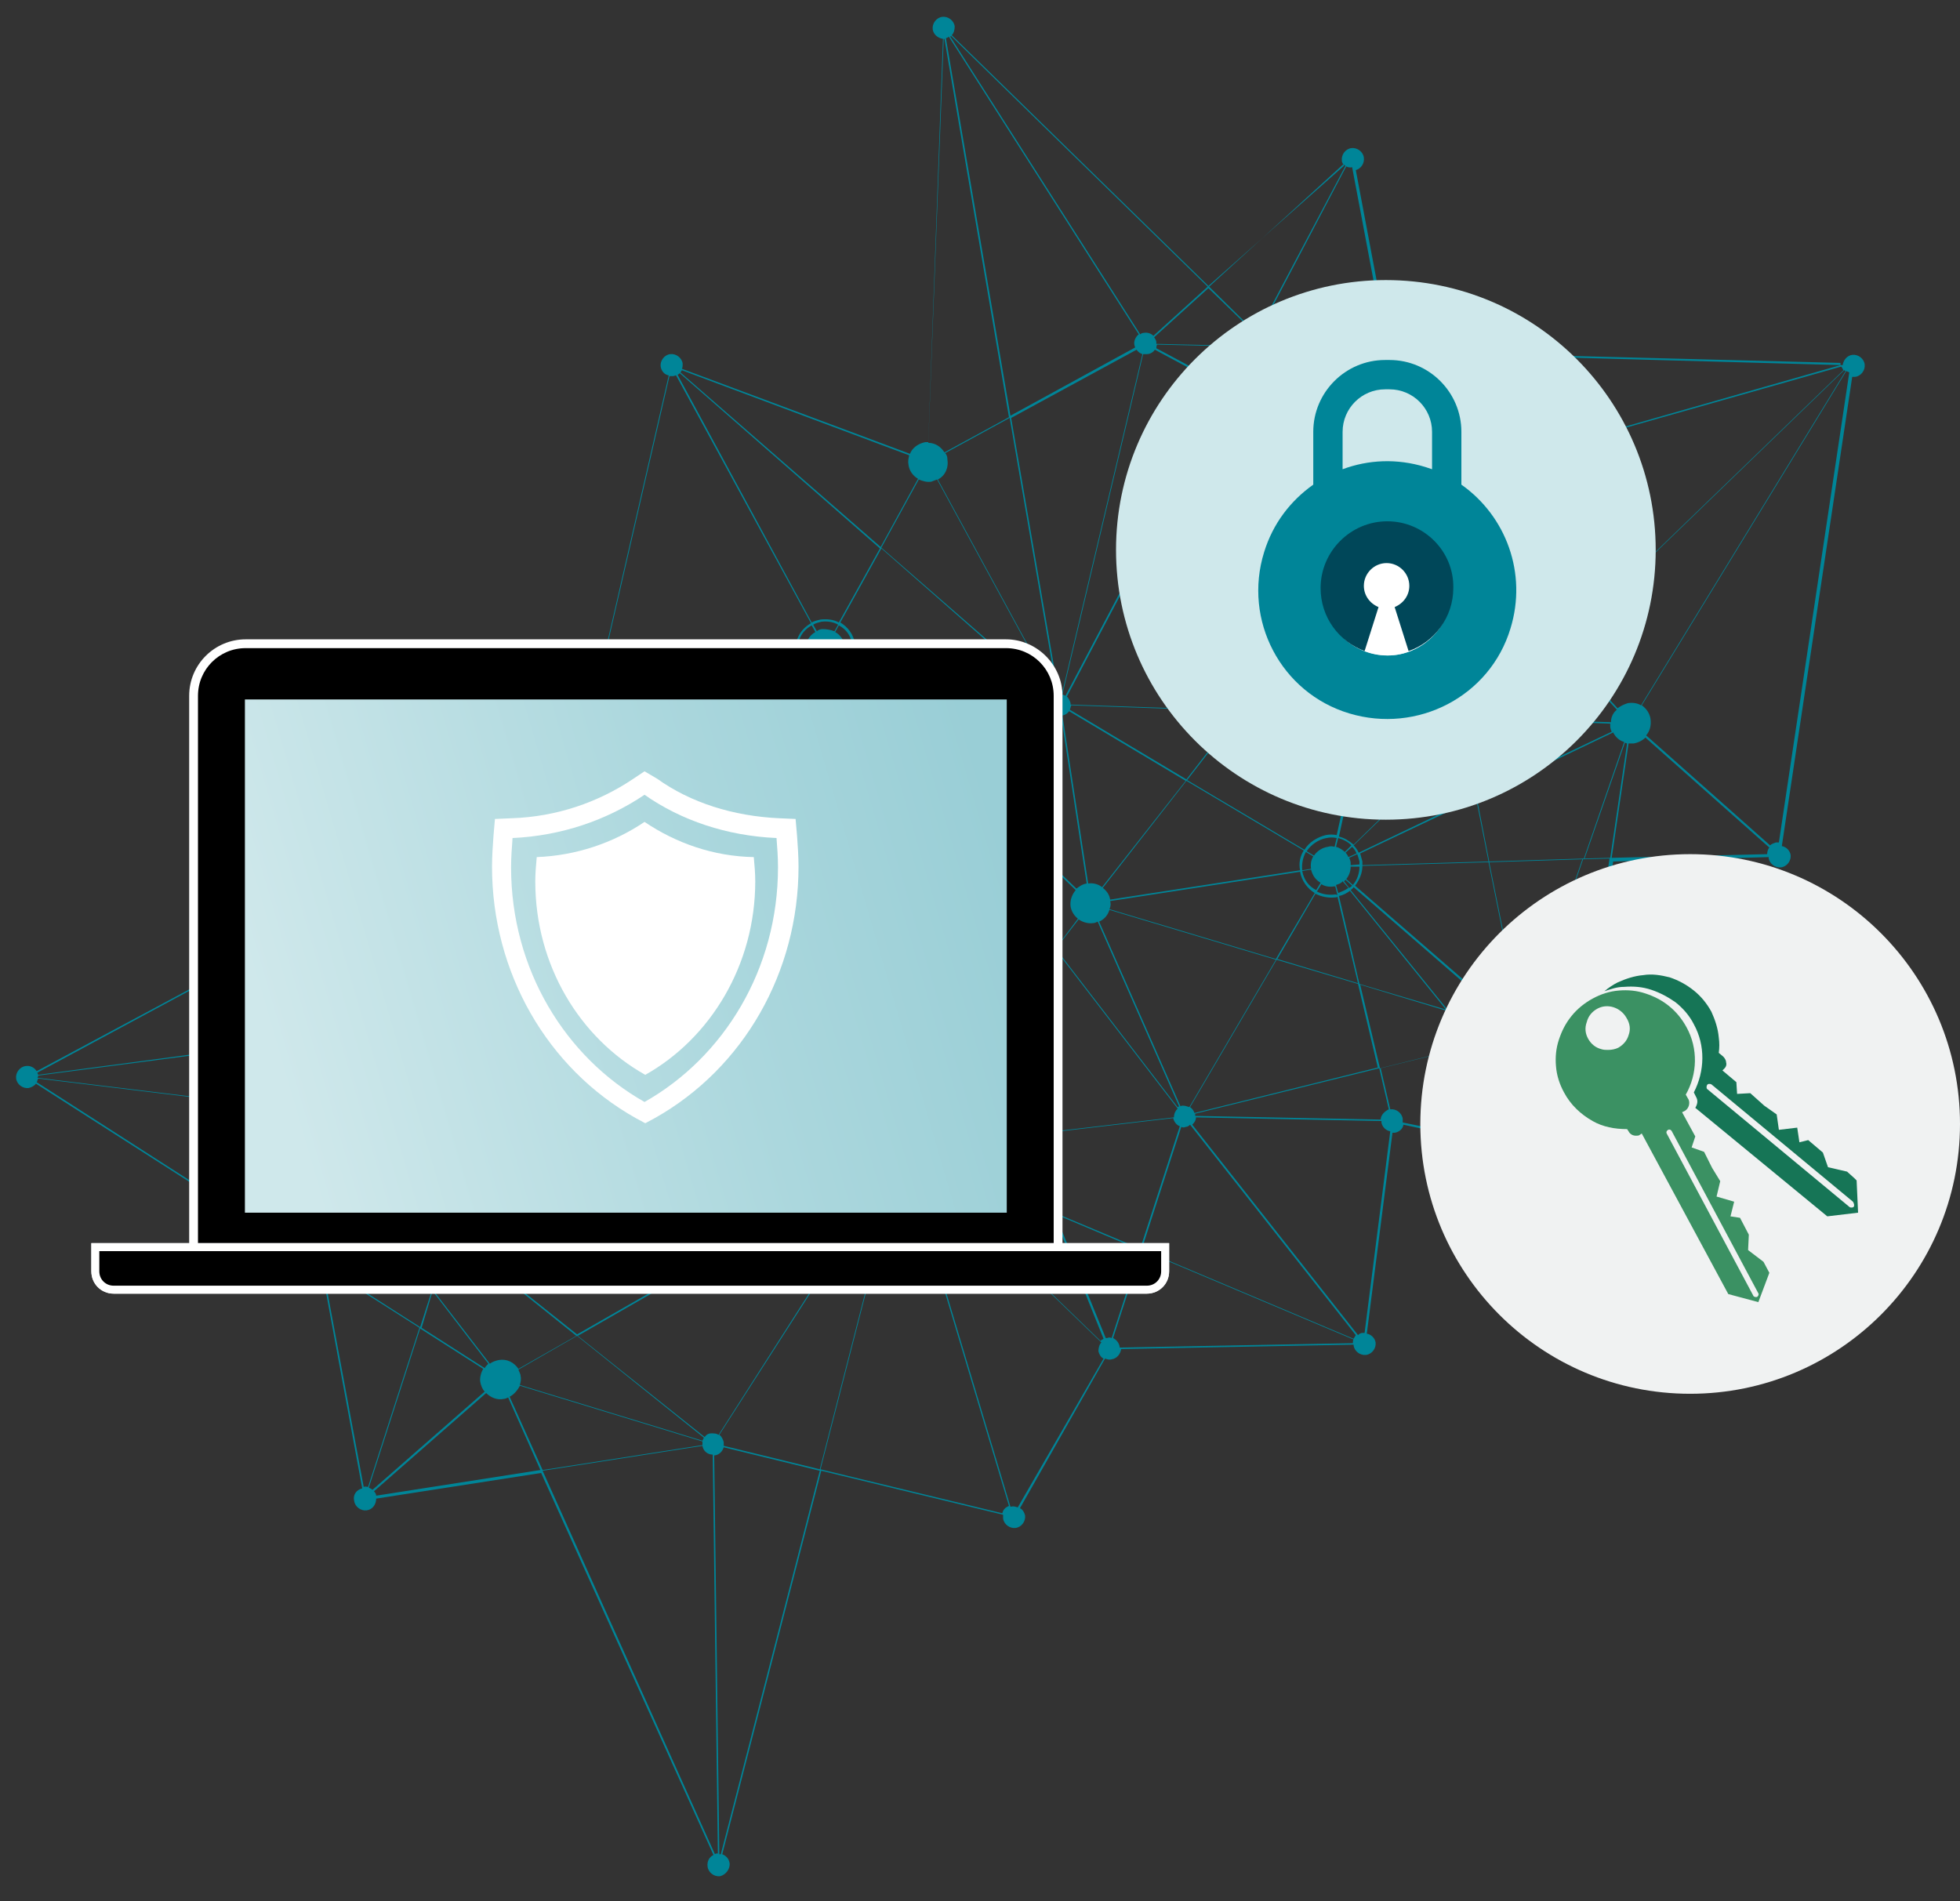
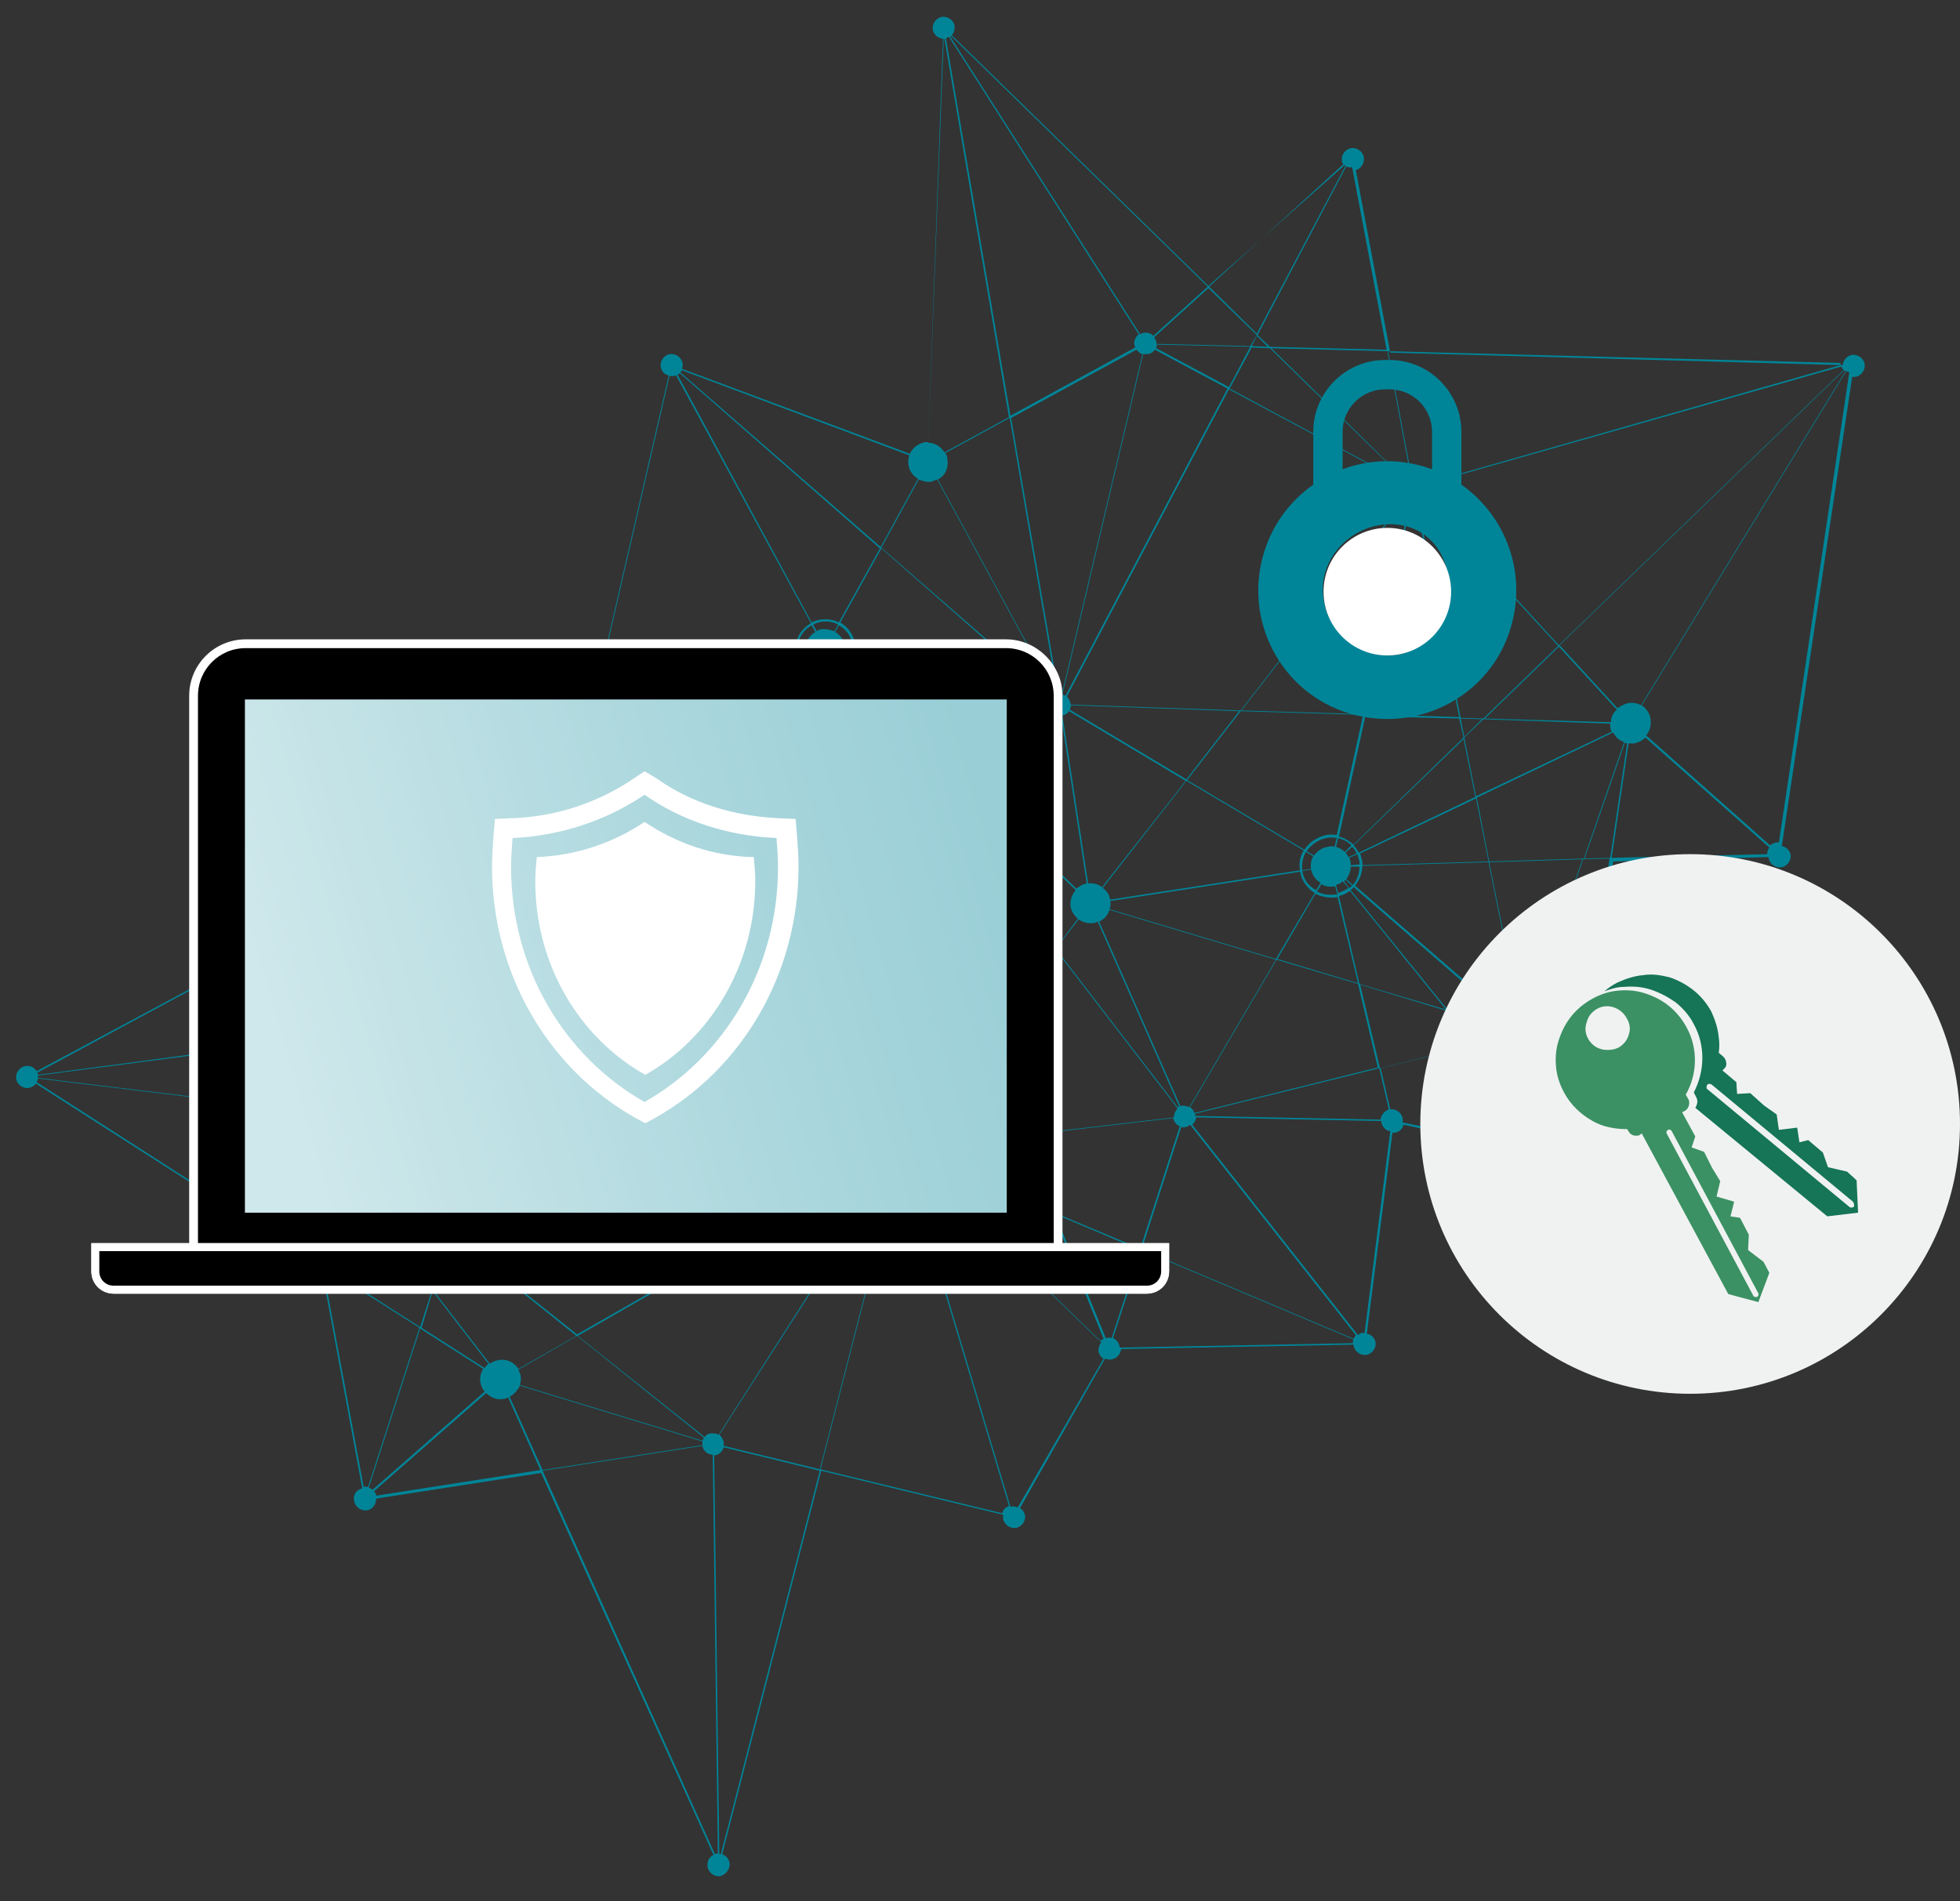
<svg xmlns="http://www.w3.org/2000/svg" version="1.1" id="Layer_1" x="0px" y="0px" viewBox="0 0 267.3 259.3" style="enable-background:new 0 0 267.3 259.3;" xml:space="preserve">
  <rect x="0" y="0" width="267.3" height="259.3" fill="#333333" stroke="none" />
  <g>
    <path style="fill:#008598;" d="M99.5,254.1c-0.1-0.6-0.5-1-1-1.2l13.5-52.3l24.8,6c0,0.2,0,0.3,0,0.5c0.1,0.8,0.9,1.4,1.7,1.3   c0.8-0.1,1.4-0.9,1.3-1.7c-0.1-0.4-0.3-0.8-0.7-1l11.6-20.4c0.3,0.1,0.6,0.2,0.9,0.1c0.7-0.1,1.2-0.7,1.3-1.4l31.7-0.6   c0,0,0,0.1,0,0.1c0.1,0.8,0.9,1.4,1.7,1.3c0.8-0.1,1.4-0.9,1.3-1.7c-0.1-0.6-0.6-1.1-1.2-1.2l3.5-27.4c0.1,0,0.2,0,0.3,0   c0.6-0.1,1.1-0.5,1.2-1.1l21,4.5c0,0.1,0,0.3,0,0.5c0.1,0.8,0.9,1.4,1.7,1.3c0.8-0.1,1.4-0.9,1.3-1.7c-0.1-0.6-0.6-1.1-1.2-1.2   l5.8-39.3l21.2-0.6c0,0,0,0.1,0,0.1c0.1,0.8,0.9,1.4,1.7,1.3c0.8-0.1,1.4-0.9,1.3-1.7c-0.1-0.6-0.6-1.1-1.2-1.2l9.6-64   c0.1,0,0.2,0,0.4,0c0.8-0.1,1.4-0.9,1.3-1.7c-0.1-0.8-0.9-1.4-1.7-1.3c-0.7,0.1-1.2,0.7-1.3,1.4l-61.7-1.7l-4.7-24.9   c0.7-0.2,1.2-0.9,1.1-1.7c-0.1-0.8-0.9-1.4-1.7-1.3c-0.8,0.1-1.4,0.9-1.3,1.7c0,0.3,0.2,0.5,0.3,0.7L164.8,39l-35-34.2   c0.3-0.3,0.4-0.8,0.4-1.2c-0.1-0.8-0.9-1.4-1.7-1.3c-0.8,0.1-1.4,0.9-1.3,1.7c0.1,0.7,0.7,1.2,1.4,1.3l-2,55c-0.1,0-0.3,0-0.4,0   c-1,0.2-1.8,0.8-2.1,1.6L93,50.3c0.1-0.2,0.1-0.4,0.1-0.7c-0.1-0.8-0.9-1.4-1.7-1.3c-0.8,0.1-1.4,0.9-1.3,1.7   c0.1,0.6,0.5,1.1,1.1,1.2l-9.3,40.4l-23.9,2.5c-0.1-0.8-0.9-1.4-1.7-1.2c-0.8,0.1-1.4,0.9-1.3,1.7c0.1,0.6,0.5,1,1,1.2L48.1,123   L5,146.1c-0.3-0.5-0.9-0.8-1.5-0.7c-0.8,0.1-1.4,0.9-1.3,1.7c0.1,0.8,0.9,1.4,1.7,1.3c0.4-0.1,0.8-0.3,1-0.6l38.9,24.9l5.6,30.3   c-0.8,0.2-1.3,0.9-1.1,1.7c0.1,0.8,0.9,1.4,1.7,1.3c0.8-0.1,1.3-0.8,1.3-1.6l22.5-3.5L97.3,253c-0.6,0.3-0.9,0.9-0.8,1.6   c0.1,0.8,0.9,1.4,1.7,1.3C99,255.7,99.6,254.9,99.5,254.1z M98.3,252.9c-0.1,0-0.2,0-0.2,0l-0.7-54.4c0,0,0.1,0,0.1,0   c0.6-0.1,1-0.5,1.2-1.1l13.1,3.2L98.3,252.9z M50.3,202.9l7-21.7l8.6,5.5c-0.3,0.5-0.5,1.2-0.4,1.8c0.1,0.5,0.3,1,0.6,1.3   l-15.3,13.4C50.7,203.1,50.5,203,50.3,202.9z M5.2,146.7l37.4-4.9l-2,6.8c-0.3-0.1-0.7-0.1-1.1,0c-1.2,0.2-2.1,1.1-2.3,2.3   l-32.1-3.9C5.2,146.9,5.2,146.8,5.2,146.7z M57.5,95.5l15.3,14.2l-9.3,5L57,95.8C57.2,95.7,57.3,95.6,57.5,95.5z M72.8,109.9   l3.9,3.7l-4.7,20.2c-0.5-0.1-1-0.1-1.5,0c-0.2,0-0.4,0.1-0.6,0.2l-6.5-19L72.8,109.9z M92.7,50.9L120,74.8l-5.6,10.1   c-0.7-0.4-1.6-0.5-2.5-0.4c-0.4,0.1-0.9,0.2-1.2,0.4L92.4,51.1C92.5,51.1,92.6,51,92.7,50.9z M129,5.2c0.1,0,0.3-0.1,0.4-0.2   l25.9,40.6c-0.4,0.3-0.7,0.9-0.6,1.4c0,0.1,0.1,0.3,0.1,0.4l-17,9.3L129,5.2z M212.8,156.7l-11.5-14.2l5-1.2c0.2,0.7,0.9,1.2,1.7,1   c0.1,0,0.1,0,0.2,0l5,14.2C213,156.6,212.9,156.6,212.8,156.7z M188.3,152.7l-25.3-0.5c0-0.1,0-0.1,0-0.2c0,0,0,0,0-0.1l25.1-6.2   l1.3,5.6C188.8,151.6,188.3,152.1,188.3,152.7z M184.6,182.6l-28.9-12.2l5.4-16.7c0.2,0.1,0.4,0.1,0.6,0c0.2,0,0.4-0.1,0.6-0.3   l22.6,28.7C184.8,182.3,184.7,182.4,184.6,182.6z M123.7,160.5c-0.5,0.1-1,0.1-1.5-0.1l0.3-1.2c0.3,0.1,0.7,0.1,1,0   c0.1,0,0.2,0,0.3-0.1l0.3,1.2C124,160.5,123.8,160.5,123.7,160.5z M70.6,134.1c0.5-0.1,0.9-0.1,1.4,0l-0.3,1.2   c-0.3-0.1-0.6-0.1-0.9,0c-0.1,0-0.3,0.1-0.4,0.1l-0.4-1.1C70.2,134.1,70.4,134.1,70.6,134.1z M157.8,47l12.7,0.3l-2.9,5.5l-9.9-5.3   C157.7,47.4,157.7,47.2,157.8,47z M157.5,47.7l9.9,5.3l-22.1,41.9c-0.1-0.1-0.3-0.1-0.4-0.2l11-46.4c0.2,0,0.3,0,0.5,0   C156.9,48.3,157.3,48,157.5,47.7z M207.4,139.4c-0.3,0.1-0.5,0.2-0.7,0.4l-21.9-19c0.6-0.8,1-1.7,1-2.7l17.2-0.5L207.4,139.4z    M96.1,196l-17.3-13.8l40.6-23.3c0.3,0.5,0.8,1,1.3,1.3L98,195.7c-0.3-0.2-0.6-0.2-1-0.2C96.6,195.5,96.3,195.7,96.1,196z    M113.2,92.5c0.3,0,0.5-0.1,0.7-0.2l17,41.9l-6.6,18.5c-0.6-0.2-1.2-0.3-1.9-0.2L113.2,92.5z M113,91.1c0.2,0,0.3-0.1,0.5-0.1   l0.4,0.9c-0.2,0.1-0.4,0.1-0.7,0.2L113,91.1z M199.6,100.6l-15,14.6c-0.6-0.5-1.2-0.9-2-1.1l3.6-16.4L199,98L199.6,100.6z    M199.2,98l2.9,0.1l-2.4,2.4L199.2,98z M182.1,122c-0.9,0.1-1.7,0-2.5-0.4l0.6-1c0.5,0.3,1.1,0.4,1.7,0.3c0.1,0,0.1,0,0.2,0   l0.3,1.2C182.3,122,182.2,122,182.1,122z M120.4,157.1c0,0.3,0.2,0.6,0.3,0.9l-1,0.6c-0.2-0.4-0.4-0.8-0.4-1.3c0-0.3-0.1-0.5,0-0.8   l1.2,0.1C120.3,156.8,120.4,156.9,120.4,157.1z M119.2,156.3c0-0.3,0.1-0.6,0.2-0.9l1.1,0.4c-0.1,0.2-0.1,0.4-0.1,0.6L119.2,156.3z    M125.8,156.3c-0.1-0.7-0.5-1.3-1-1.7l0.7-0.9c0.7,0.6,1.3,1.4,1.4,2.4c0,0,0,0,0,0.1L125.8,156.3   C125.8,156.3,125.8,156.3,125.8,156.3z M124.7,154.5c-0.2-0.1-0.4-0.2-0.6-0.3l0.4-1.1c0.3,0.1,0.6,0.3,0.9,0.5L124.7,154.5z    M124.6,152.7l6.5-18.3l3.1,7.7l-8.6,11.2C125.3,153.1,124.9,152.9,124.6,152.7z M131.2,134.2l5.2-14.6l7.6,9.8l-9.6,12.5   L131.2,134.2z M114.1,90.7l0.6,0.8c-0.2,0.2-0.5,0.3-0.7,0.4l-0.4-0.9C113.8,90.9,114,90.8,114.1,90.7z M114.9,91.7l21.3,27.7   l-5.1,14.5l-16.9-41.8C114.4,92.1,114.7,91.9,114.9,91.7z M136.4,119.4l2.1-5.9l8.2,7.9c-0.5,0.6-0.8,1.4-0.7,2.2   c0.1,0.7,0.5,1.3,1,1.7l-3,4L136.4,119.4z M144.9,97.6c0.4-0.1,0.7-0.3,0.9-0.6l15.9,9.5L150.3,121c-0.5-0.4-1.2-0.6-1.9-0.5   L144.9,97.6z M177.6,118.7c-0.1-0.9,0.1-1.8,0.5-2.5l1,0.6c-0.3,0.5-0.4,1.1-0.3,1.7L177.6,118.7z M179.2,116.7l-1-0.6   c0.6-0.9,1.6-1.6,2.7-1.8c0.5-0.1,0.9-0.1,1.4,0l-0.3,1.2c-0.3-0.1-0.6-0.1-0.9,0C180.3,115.6,179.6,116.1,179.2,116.7z    M177.9,115.9l-16-9.5l7.3-9.4l16.7,0.5l-3.6,16.4c-0.5-0.1-1-0.1-1.5,0C179.6,114.2,178.5,114.9,177.9,115.9z M177.8,116   c-0.5,0.8-0.7,1.7-0.5,2.7l-25.9,4c-0.1-0.7-0.5-1.2-1-1.6l11.4-14.6L177.8,116z M147.1,125.4c0.6,0.4,1.3,0.6,2,0.5   c0.2,0,0.4-0.1,0.6-0.2l11.1,25.2c-0.1,0-0.1,0.1-0.2,0.1l-16.6-21.6L147.1,125.4z M151.4,122.9l25.9-4c0.2,1.2,1,2.3,2,2.9l-5.3,9   l-22.7-6.8C151.5,123.6,151.5,123.2,151.4,122.9z M177.6,118.8l1.2-0.2c0.2,0.8,0.6,1.4,1.3,1.8l-0.6,1   C178.5,120.9,177.8,120,177.6,118.8z M182.2,120.7c0.3-0.1,0.7-0.2,0.9-0.5l0.8,0.9c-0.4,0.3-0.9,0.5-1.4,0.7L182.2,120.7z    M183.3,120.2c0.1-0.1,0.1-0.1,0.2-0.2l0.9,0.8c-0.1,0.1-0.2,0.2-0.4,0.3L183.3,120.2z M183.6,119.9c0.4-0.5,0.6-1.1,0.6-1.7l1.2,0   c0,0.9-0.3,1.8-0.9,2.5L183.6,119.9z M184.2,118c0-0.1,0-0.2,0-0.3c0-0.2-0.1-0.5-0.2-0.7l1.1-0.5c0.1,0.3,0.2,0.6,0.3,1   c0,0.1,0,0.3,0,0.4L184.2,118z M183.9,116.9c-0.1-0.2-0.2-0.4-0.4-0.6l0.9-0.8c0.3,0.3,0.5,0.6,0.6,0.9L183.9,116.9z M183.4,116.2   c-0.3-0.3-0.8-0.6-1.2-0.7l0.3-1.2c0.7,0.2,1.3,0.5,1.8,1L183.4,116.2z M186.1,97.4l6.2-28.2c0.3,0.1,0.6,0.1,0.9,0c0,0,0,0,0,0   l5.8,28.6L186.1,97.4z M192.1,69.2L186,97.4l-16.7-0.5l21.9-28.1C191.5,69,191.8,69.1,192.1,69.2z M169,97l-7.2,9.3l-15.9-9.5   c0.1-0.2,0.1-0.4,0.2-0.6L169,97z M144.1,97.6L144.1,97.6c0.2,0,0.4,0.1,0.6,0l3.5,22.9c-0.6,0.1-1,0.4-1.4,0.7l-8.3-8L144.1,97.6z    M138.4,113.4l-2.1,5.9l-21.2-27.6c0.1-0.1,0.2-0.2,0.3-0.3L138.4,113.4z M114.9,91.4l-0.6-0.8c0.1-0.1,0.1-0.1,0.2-0.2l0.7,0.7   C115.1,91.2,115,91.3,114.9,91.4z M124.3,153l-0.4,1.1c-0.4-0.1-0.8-0.2-1.2-0.1l-0.2-1.2C123.2,152.7,123.8,152.8,124.3,153z    M122.6,154c-0.6,0.1-1.1,0.4-1.4,0.7l-0.9-0.8c0.6-0.6,1.3-1,2.1-1.1L122.6,154z M121,154.9c-0.2,0.2-0.4,0.5-0.5,0.8l-1.1-0.4   c0.2-0.4,0.4-0.9,0.7-1.2L121,154.9z M119.1,155.2l-43.9-15.9c0.2-0.6,0.3-1.3,0.2-2c-0.2-1-0.7-1.9-1.4-2.5l11.2-13.4l34.8,32.5   C119.6,154.2,119.3,154.7,119.1,155.2z M75.1,137.3c0.1,0.6,0,1.3-0.2,1.8l-1.1-0.4c0.1-0.4,0.2-0.8,0.1-1.3   c-0.1-0.7-0.4-1.2-0.9-1.6l0.8-0.9C74.5,135.6,74.9,136.4,75.1,137.3z M73.8,138.9l1.1,0.4c-0.5,1.3-1.6,2.2-3,2.5   c-0.6,0.1-1.2,0-1.7-0.1l0.4-1.1c0.4,0.1,0.8,0.1,1.2,0.1C72.6,140.4,73.4,139.8,73.8,138.9z M71.9,142.1c1.5-0.2,2.8-1.3,3.3-2.7   l43.9,15.9c-0.1,0.3-0.2,0.7-0.2,1l-52.4-3.5L70,142C70.6,142.1,71.2,142.2,71.9,142.1z M118.9,156.5c0,0.3,0,0.6,0,0.8   c0.1,0.5,0.2,1,0.5,1.4L78.7,182l-17.2-13.7l4.9-15.3L118.9,156.5z M119.7,158.7l1-0.6c0.2,0.3,0.5,0.6,0.8,0.8l-0.6,1   C120.4,159.6,120,159.2,119.7,158.7z M125.8,156.5l1.2-0.1c0.1,0.6,0,1.3-0.3,1.8l-1.1-0.5C125.8,157.3,125.8,156.9,125.8,156.5z    M127.3,156.3l12.1-1.4l4.2,10.4l-16.6-7C127.2,157.6,127.3,157,127.3,156.3z M127.3,156.1C127.3,156.1,127.3,156.1,127.3,156.1   c-0.2-1.2-0.8-2.1-1.6-2.7l8.5-11.2l5.1,12.5L127.3,156.1z M134.4,142.1l9.6-12.5l16.6,21.6c-0.3,0.3-0.5,0.7-0.5,1.2l-20.5,2.4   L134.4,142.1z M161,150.9l-11.1-25.2c0.7-0.3,1.2-0.9,1.4-1.6l22.7,6.8l-11.8,20.1c-0.3-0.1-0.6-0.2-0.9-0.2   C161.2,150.8,161.1,150.8,161,150.9z M174.2,130.8l5.2-8.9c0.8,0.4,1.7,0.6,2.7,0.5c0.1,0,0.2,0,0.3-0.1l2.8,11.8L174.2,130.8z    M182.6,122.2c0.6-0.1,1.1-0.4,1.5-0.7l13.1,16.2l-11.8-3.5L182.6,122.2z M184.2,121.4c0.1-0.1,0.3-0.2,0.4-0.4l21.9,19   c-0.1,0.1-0.2,0.3-0.2,0.4l-8.9-2.7L184.2,121.4z M185.8,118c0-0.2,0-0.3,0-0.5c-0.1-0.4-0.2-0.7-0.3-1.1l15.8-7.5l1.7,8.6   L185.8,118z M185.3,116.3c-0.2-0.4-0.4-0.7-0.7-1l15-14.5l1.6,7.9L185.3,116.3z M199.7,100.6l2.6-2.5l17.3,0.6c0,0.1,0,0.3,0,0.4   c0,0.2,0.1,0.5,0.2,0.7l-18.5,8.8L199.7,100.6z M219.7,98.5L202.5,98l10.1-9.8l7.9,8.6C220,97.2,219.7,97.8,219.7,98.5z M202.3,98   l-3.1-0.1l-5.8-28.7c0.4-0.1,0.8-0.3,1.2-0.6l17.9,19.5L202.3,98z M190.1,67c0.1,0.7,0.5,1.3,1,1.7l-21.9,28.2L146,96.1   c0-0.1,0-0.1,0-0.2c-0.1-0.4-0.3-0.7-0.5-0.9l22.1-41.9l22.8,12.2C190.1,65.8,190,66.4,190.1,67z M143.1,96.4   c0.1,0.5,0.4,1,0.9,1.2l-5.6,15.7l-22.9-22c0.5-0.5,0.8-1.1,1-1.7l26.6,6.4C143.1,96,143,96.2,143.1,96.4z M115.3,91l-0.7-0.7   c0.3-0.3,0.5-0.7,0.6-1.1l1,0.2C116,90,115.7,90.6,115.3,91z M115.2,89.1c0.1-0.3,0.1-0.6,0-1c-0.1-0.8-0.6-1.5-1.3-1.9l0.5-0.9   c1,0.5,1.7,1.5,1.8,2.6c0.1,0.5,0,0.9,0,1.4L115.2,89.1z M110.7,90.5l-0.6,0.8c-0.3-0.3-0.6-0.6-0.8-1l0.9-0.5   C110.3,90.1,110.5,90.3,110.7,90.5z M110.9,90.6c0.6,0.4,1.3,0.6,2,0.5l0.2,1c-1,0.1-2-0.2-2.8-0.8L110.9,90.6z M113.1,92.5   l9.3,60.1c-0.9,0.2-1.7,0.6-2.3,1.2l-34.8-32.5L110,91.6C110.9,92.3,112,92.6,113.1,92.5z M73.9,134.6c-0.5-0.4-1-0.7-1.6-0.8   l4.7-20.1l8.1,7.6L73.9,134.6z M73.7,134.9l-0.8,0.9c-0.3-0.2-0.6-0.4-1-0.5l0.3-1.2C72.7,134.3,73.2,134.5,73.7,134.9z    M70.3,135.4c-1.2,0.4-1.9,1.6-1.8,2.8l-1.2,0.2c-0.2-1.8,0.9-3.5,2.6-4.1L70.3,135.4z M68.5,138.3c0,0.2,0.1,0.4,0.2,0.6l-1.1,0.5   c-0.1-0.3-0.2-0.6-0.2-0.9c0,0,0,0,0,0L68.5,138.3z M68.8,139.1c0.3,0.7,0.9,1.2,1.6,1.4l-0.4,1.1c-1-0.3-1.8-1.1-2.3-2.1   L68.8,139.1z M69.9,141.9l-3.5,11l-23.6-1.6c0-0.2,0-0.3,0-0.5c0-0.2-0.1-0.4-0.2-0.6l24.9-10.6C67.9,140.7,68.8,141.5,69.9,141.9z    M42.7,151.5l23.6,1.6l-4.9,15.2l-19.2-15.4C42.5,152.4,42.7,152,42.7,151.5z M42.1,153l19.3,15.4l-2.4,7.4l-17.2-22.5   C41.8,153.2,42,153.1,42.1,153z M61.5,168.5l17.1,13.7l-7.9,4.5c-0.6-0.9-1.6-1.4-2.7-1.2c-0.4,0.1-0.8,0.2-1.2,0.5l-7.7-10   L61.5,168.5z M71,187.7c0-0.3-0.2-0.6-0.3-0.9l8-4.6L96,196.1c-0.1,0.1-0.1,0.2-0.2,0.4l-24.9-7.6C71,188.5,71.1,188.1,71,187.7z    M98.7,196.7c-0.1-0.4-0.3-0.8-0.6-1l22.8-35.5c0.3,0.2,0.7,0.4,1.1,0.5l-10.2,39.7l-13.1-3.2C98.7,197.1,98.7,196.9,98.7,196.7z    M121,160l0.6-1c0.2,0.1,0.4,0.2,0.6,0.3l-0.3,1.2C121.7,160.3,121.3,160.2,121,160z M123.9,159.2c0.4-0.1,0.8-0.3,1-0.6l0.9,0.8   c-0.4,0.4-1,0.8-1.6,0.9L123.9,159.2z M125.1,158.5c0.2-0.2,0.4-0.4,0.5-0.7l1.1,0.5c-0.2,0.4-0.4,0.7-0.7,1.1L125.1,158.5z    M126.9,158.4l16.7,7.1l6.9,17.1c-0.1,0.1-0.3,0.1-0.4,0.3l-24.1-23.3C126.5,159.2,126.7,158.8,126.9,158.4z M150.8,182.5   l-6.9-16.9l11.6,4.9l-3.9,12c-0.2-0.1-0.4-0.1-0.6,0C150.9,182.5,150.8,182.5,150.8,182.5z M143.8,165.4l-4.3-10.5l20.5-2.4   c0.1,0.5,0.5,1,0.9,1.1l-5.4,16.7L143.8,165.4z M162.9,151.8c-0.1-0.3-0.3-0.6-0.6-0.8l11.8-20.1l11.1,3.3l2.7,11.4L162.9,151.8z    M185.5,134.3l11.9,3.6l3.7,4.6l-12.9,3.2L185.5,134.3z M197.6,137.9l8.7,2.6c0,0.2-0.1,0.4,0,0.6c0,0,0,0,0,0.1l-5,1.2   L197.6,137.9z M207.5,139.4l-4.4-21.8l12.7-0.4l-7.7,22.2C208,139.4,207.7,139.4,207.5,139.4z M203.1,117.5l-1.7-8.7l18.6-8.9   c0.3,0.6,0.8,1.1,1.5,1.3l-5.5,15.9L203.1,117.5z M221.6,101.3c0.1,0,0.2,0.1,0.3,0.1l-2.3,15.6l-3.5,0.1L221.6,101.3z M220.6,96.6   l-7.9-8.6l38.8-37.5c0.1,0,0.1,0.1,0.2,0.1l-27.9,45.6c-0.5-0.3-1.1-0.4-1.8-0.3C221.4,96.1,221,96.3,220.6,96.6z M251.4,50.5   L212.6,88l-17.9-19.5c0.6-0.6,0.9-1.5,0.8-2.4c0-0.1,0-0.2-0.1-0.3L251.1,50C251.2,50.1,251.3,50.3,251.4,50.5z M190.4,65.2   L167.7,53l3-5.6l2.5,0.1l17.7,17.3C190.7,64.9,190.5,65,190.4,65.2z M170.7,47.2l0.7-1.4l1.5,1.5L170.7,47.2z M170.5,47.2   l-12.8-0.3c0-0.1,0-0.1,0-0.2c0-0.3-0.2-0.5-0.3-0.7l7.4-6.7l6.6,6.4L170.5,47.2z M155,47.7c0.2,0.3,0.5,0.5,0.8,0.6l-11,46.4   c-0.1,0-0.3,0-0.4,0l-6.5-37.7L155,47.7z M144.2,94.7c-0.1,0-0.2,0.1-0.3,0.1l-16-29.4c1-0.5,1.5-1.6,1.3-2.8   c0-0.3-0.1-0.6-0.3-0.8l8.8-4.8L144.2,94.7z M127.8,65.4l16,29.4c-0.1,0.1-0.2,0.1-0.3,0.2l-23.3-20.3l5.1-9.3   c0.5,0.2,1.1,0.4,1.7,0.3C127.3,65.6,127.5,65.5,127.8,65.4z M143.4,95.2c-0.1,0.1-0.2,0.3-0.3,0.5l-26.6-6.4   c0.1-0.5,0.1-1,0.1-1.5c-0.2-1.3-1-2.3-2-2.9l5.6-10.1L143.4,95.2z M112,84.8c0.8-0.1,1.6,0,2.3,0.4l-0.5,0.9   c-0.5-0.2-1.1-0.3-1.6-0.3c-0.3,0-0.6,0.1-0.8,0.3l-0.5-0.9C111.2,85,111.6,84.9,112,84.8z M111.2,86.2c-0.9,0.5-1.4,1.5-1.4,2.5   l-1,0.1c-0.1-1.5,0.6-2.8,1.9-3.5L111.2,86.2z M109.8,88.9C109.8,88.9,109.9,88.9,109.8,88.9c0,0.3,0.1,0.6,0.3,0.9l-0.9,0.5   c-0.2-0.3-0.3-0.7-0.4-1.1c0,0,0-0.1,0-0.1L109.8,88.9z M108.5,89.1c0.1,0.4,0.2,0.9,0.4,1.2l-30.4,16.3L82,91.8l26.6-2.8   C108.5,89,108.5,89.1,108.5,89.1z M109,90.5c0.2,0.4,0.5,0.8,0.9,1.1l-24.8,29.6l-8.2-7.7l1.5-6.7L109,90.5z M76.8,113.4l-3.8-3.6   l5.3-2.9L76.8,113.4z M69.8,133.9c-1.8,0.6-3,2.5-2.8,4.4l-24.2,3.2l5.4-18.5l15.1-8.1L69.8,133.9z M67.1,138.5   C67.1,138.5,67.1,138.6,67.1,138.5c0.1,0.4,0.1,0.7,0.3,1l-24.9,10.6c-0.3-0.7-0.9-1.2-1.6-1.4l2-6.9L67.1,138.5z M41.6,153.4   L58.9,176l-1.6,5L44,172.5l-3.4-18.6C40.9,153.8,41.3,153.6,41.6,153.4z M59,176.1l7.6,9.9c-0.2,0.2-0.4,0.4-0.5,0.6l-8.6-5.5   L59,176.1z M70.9,189l24.9,7.6c0,0.2,0,0.3,0,0.5l-21.8,3.4l-4.5-10C70.1,190.2,70.6,189.6,70.9,189z M111.9,200.4l10.2-39.7   c0.5,0.1,1.1,0.2,1.6,0.1c0.2,0,0.3-0.1,0.5-0.1l13.4,44.7c-0.5,0.2-0.8,0.5-0.9,1L111.9,200.4z M138.8,205.6   c-0.3-0.1-0.6-0.2-0.9-0.1c0,0-0.1,0-0.1,0l-13.4-44.7c0.7-0.2,1.2-0.6,1.7-1l24.1,23.3c-0.3,0.3-0.4,0.8-0.4,1.2   c0.1,0.4,0.3,0.8,0.7,1L138.8,205.6z M152.7,183.8c0,0,0-0.1,0-0.1c-0.1-0.6-0.5-1-0.9-1.2l3.9-12l28.9,12.2   c-0.1,0.1-0.1,0.3-0.1,0.5L152.7,183.8z M186.1,181.8c-0.1,0-0.2,0-0.3,0c-0.2,0-0.4,0.1-0.6,0.3l-22.6-28.7c0.3-0.3,0.5-0.6,0.5-1   l25.3,0.5c0,0.1,0,0.1,0,0.2c0.1,0.6,0.6,1.1,1.2,1.2L186.1,181.8z M191.3,153.1c0-0.1,0-0.3,0-0.5c-0.1-0.8-0.9-1.4-1.7-1.3   c0,0,0,0,0,0l-1.3-5.6l13-3.2l11.5,14.2c-0.2,0.2-0.4,0.4-0.4,0.7L191.3,153.1z M213.8,156.4c-0.1,0-0.2,0-0.4,0   c-0.1,0-0.1,0-0.2,0l-5-14.2c0.6-0.3,1-0.9,0.9-1.6c-0.1-0.5-0.4-1-0.9-1.2l7.7-22.2l3.6-0.1L213.8,156.4z M219.8,117l2.3-15.6   c0.2,0,0.5,0,0.7,0c0.6-0.1,1.2-0.4,1.6-0.8l16.9,15c-0.2,0.2-0.3,0.6-0.3,0.9L219.8,117z M242.6,114.9c-0.1,0-0.2,0-0.4,0   c-0.3,0.1-0.6,0.2-0.8,0.4l-16.9-15c0.5-0.6,0.7-1.3,0.6-2.2c-0.1-0.8-0.6-1.5-1.2-1.9l27.9-45.6c0.1,0.1,0.3,0.1,0.4,0.2   L242.6,114.9z M251,49.5c0,0.1,0,0.1,0,0.2c0,0,0,0.1,0,0.1l-55.7,15.9c-0.4-1.2-1.7-2.1-3-1.8c0,0,0,0,0,0l-3-16L251,49.5z    M189.2,47.9l3,16.1c-0.5,0.1-1,0.4-1.3,0.7l-17.5-17.2L189.2,47.9z M173.2,47.3l-1.7-1.6l12.1-23c0.2,0.1,0.5,0.2,0.8,0.1   l4.7,24.9L173.2,47.3z M183.2,22.4c0.1,0.1,0.2,0.2,0.3,0.2l-12.1,22.9l-6.5-6.4L183.2,22.4z M164.7,39.1l-7.4,6.7   c-0.3-0.3-0.8-0.5-1.3-0.4c-0.2,0-0.4,0.1-0.5,0.2L129.6,5c0,0,0.1-0.1,0.1-0.1L164.7,39.1z M128.7,5.3c0,0,0.1,0,0.1,0l8.8,51.6   l-8.8,4.8c-0.5-0.8-1.3-1.3-2.2-1.3L128.7,5.3z M124,62.1c-0.1,0.4-0.2,0.8-0.1,1.3c0.1,0.8,0.6,1.5,1.3,1.9l-5.1,9.3L92.8,50.8   c0.1-0.1,0.1-0.2,0.2-0.3L124,62.1z M91.3,51.3c0.2,0,0.3,0,0.5,0c0.1,0,0.3-0.1,0.4-0.1L110.6,85c-1.4,0.8-2.2,2.2-2.1,3.8   L82,91.6L91.3,51.3z M81.8,91.8l-3.4,14.9l-5.5,2.9L57.6,95.4c0.2-0.3,0.4-0.6,0.3-1L81.8,91.8z M56.1,95.9c0.2,0,0.4,0.1,0.6,0   c0.1,0,0.1,0,0.2,0l6.5,18.9l-15,8L56.1,95.9z M48,123.2l-5.3,18.4l-37.5,5c0-0.1-0.1-0.2-0.1-0.3L48,123.2z M5,147.6   c0.1-0.1,0.1-0.3,0.2-0.5l32.1,3.9c0,0.2,0,0.4,0,0.7c0.2,1.5,1.6,2.5,3.1,2.3c0,0,0,0,0,0l3.4,18.5L5,147.6z M57.2,181.1l-7,21.7   c-0.2,0-0.4-0.1-0.6,0L44,172.7L57.2,181.1z M51.3,204c0-0.2-0.1-0.4-0.3-0.6l15.3-13.4c0.6,0.6,1.5,1,2.4,0.8   c0.2,0,0.4-0.1,0.6-0.2l4.4,9.9L51.3,204z M74,200.6l21.8-3.4c0.1,0.7,0.7,1.2,1.4,1.2l0.7,54.4c0,0-0.1,0-0.1,0   c-0.1,0-0.2,0-0.3,0.1L74,200.6z" />
  </g>
  <g>
    <path d="M26.4,170.7V94.9c0-3.9,3.2-7.1,7.1-7.1h103.7c3.9,0,7.1,3.2,7.1,7.1v75.8H26.4z" />
    <path style="fill:#FFFFFF;" d="M137.2,88.4c3.6,0,6.5,2.9,6.5,6.5v75.2H27V94.9c0-3.6,2.9-6.5,6.5-6.5H137.2 M137.2,87.2H33.5   c-4.2,0-7.7,3.4-7.7,7.7v75.2v1.2H27h116.7h1.2v-1.2V94.9C144.9,90.7,141.4,87.2,137.2,87.2L137.2,87.2z" />
  </g>
  <linearGradient id="SVGID_1_" gradientUnits="userSpaceOnUse" x1="37.502" y1="144.409" x2="137.206" y2="115.251">
    <stop offset="0" style="stop-color:#CFE8EB" />
    <stop offset="0.605" style="stop-color:#ABD7DD" />
    <stop offset="0.998" style="stop-color:#99CED6" />
  </linearGradient>
  <rect x="33.4" y="95.4" style="fill:url(#SVGID_1_);" width="103.9" height="70" />
  <path style="fill:#373737;stroke:#F4F6F8;stroke-width:1.087;stroke-miterlimit:10;" d="M156.4,175.9H15.5c-1.4,0-2.5-1.1-2.5-2.5  v-3.3h145.9v3.3C158.9,174.8,157.8,175.9,156.4,175.9z" />
  <path style="stroke:#FFFFFF;stroke-width:1.087;stroke-miterlimit:10;" d="M156.4,175.9H15.5c-1.4,0-2.5-1.1-2.5-2.5v-3.3h145.9  v3.3C158.9,174.8,157.8,175.9,156.4,175.9z" />
  <g>
    <g>
      <path style="fill:#FFFFFF;" d="M87.9,108.4c5,3.5,11.2,5.6,18,5.9c0.1,1.3,0.2,2.6,0.2,4c0,13.9-7.4,25.9-18.2,32    c-10.8-6.1-18.2-18.1-18.2-32c0-1.3,0.1-2.7,0.2-4C76.5,114,82.7,111.9,87.9,108.4 M87.9,105.2l-1.5,1c-4.9,3.3-10.6,5.2-16.6,5.4    l-2.3,0.1l-0.2,2.3c-0.1,1.4-0.2,2.8-0.2,4.2c0,14.4,7.5,27.5,19.6,34.3l1.3,0.7l1.3-0.7c12.1-6.8,19.6-19.9,19.6-34.3    c0-1.4-0.1-2.8-0.2-4.2l-0.2-2.3l-2.3-0.1c-6.2-0.3-12-2.1-16.6-5.4L87.9,105.2L87.9,105.2z" />
    </g>
    <path style="fill-rule:evenodd;clip-rule:evenodd;fill:#FFFFFF;" d="M87.9,112.1c4.3,2.9,9.4,4.7,14.9,4.8c0.1,1.1,0.2,2.2,0.2,3.3   c0,11.4-6.1,21.4-15,26.4c-8.9-5-15-14.9-15-26.4c0-1.1,0.1-2.2,0.2-3.3C78.5,116.7,83.6,115,87.9,112.1z" />
  </g>
-   <circle style="fill:#CFE8EB;" cx="189" cy="75" r="36.8" />
  <circle style="fill:#F0F2F2;" cx="230.5" cy="153.3" r="36.8" />
  <g>
    <path style="fill:#008598;" d="M199.3,66.1v-7.2c0-5.4-4.4-9.8-9.8-9.8h-0.6c-5.4,0-9.8,4.4-9.8,9.8v7.2c-3.1,2.2-5.5,5.3-6.7,9.2   c-2.9,9.3,2.3,19.2,11.6,22s19.2-2.3,22-11.6C208.3,78.2,205.4,70.4,199.3,66.1z M183.1,58.9c0-3.2,2.6-5.8,5.8-5.8h0.6   c3.2,0,5.8,2.6,5.8,5.8V64c-0.3-0.1-0.6-0.2-0.9-0.3c-3.9-1.2-7.8-1-11.3,0.3V58.9z M189.3,89.4c-4.9,0-8.9-4.1-8.9-9   s4.3-8.9,9.2-8.9s8,3.8,8,8.7S194.2,89.4,189.3,89.4z" />
    <circle style="fill:#FFFFFF;" cx="189.2" cy="80.7" r="8.7" />
-     <path style="fill:#004759;" d="M189.2,71.1c-5,0-9.1,4.1-9.1,9.1c0,4,2.5,7.3,6,8.6l1.9-6c-1.2-0.5-2-1.6-2-2.9   c0-1.7,1.4-3.1,3.1-3.1s3.1,1.4,3.1,3.1c0,1.3-0.8,2.4-2,2.9l1.9,6c3.5-1.2,6.1-4.6,6.1-8.6C198.3,75.2,194.2,71.1,189.2,71.1z" />
  </g>
  <g>
    <path style="fill:#167556;" d="M253.2,161L253.2,161L253.2,161l-0.3-0.3l0,0v0l-1-0.9l-2.6-0.6l-0.7-2l-2-1.7l-1.2,0.3l-0.3-2   l-2.5,0.3l-0.3-2.1l-1.7-1.2l-1.9-1.7l-1.8,0.1l-0.1-1.6l-1.9-1.6l0.3-0.3l0,0c0.2-0.2,0.3-0.5,0.2-0.8c0-0.3-0.2-0.6-0.4-0.8   l-0.6-0.5c0.1-0.7,0.1-1.4,0-2.1c-0.1-1.2-0.5-2.4-1-3.5c-0.6-1.1-1.4-2.1-2.4-2.9c-1-0.8-2.1-1.4-3.3-1.8   c-1.2-0.3-2.4-0.5-3.6-0.3c-1.2,0.1-2.4,0.5-3.5,1c-0.6,0.3-1.2,0.7-1.8,1.2c0.9-0.3,1.7-0.6,2.7-0.6c1.3-0.1,2.5,0,3.7,0.4   c1.2,0.4,2.3,1,3.3,1.7c1,0.8,1.9,1.8,2.5,3c1.6,2.9,1.5,6.4,0,9.3l0.3,0.6c0.3,0.5,0.2,1-0.1,1.5l18,14.8l4.2-0.5L253.2,161z    M252.8,164.6c-0.1,0.1-0.2,0.1-0.3,0.1c-0.1,0-0.2,0-0.3-0.1l-19.3-16c-0.2-0.1-0.2-0.4-0.1-0.6c0.1-0.2,0.4-0.2,0.6-0.1l19.3,16   C252.9,164.2,252.9,164.5,252.8,164.6z" />
  </g>
  <g>
    <path style="fill:#167556;stroke:#404041;stroke-width:1.312;stroke-miterlimit:10;" d="M223.2,159.8" />
  </g>
  <path style="fill:#3B9163;" d="M241.3,173.6L241.3,173.6l-0.8-1.5l-2.1-1.6l0.1-2.1l-1.2-2.3l-1.3-0.2l0.5-2l-2.4-0.7l0.5-2.1  l-1.1-1.8l-1.1-2.2l-1.7-0.6l0.5-1.5l-1.8-3.3l0.4-0.2c0.5-0.3,0.7-1,0.5-1.5l-0.4-0.7c1.6-2.8,1.7-6.3,0.1-9.2  c-0.6-1.1-1.4-2.1-2.4-2.9c-1-0.8-2-1.3-3.2-1.7c-1.2-0.4-2.4-0.5-3.6-0.4c-1.3,0.1-2.5,0.5-3.6,1.1c-1.1,0.6-2.1,1.4-2.9,2.4  c-0.8,1-1.3,2-1.7,3.2c-0.4,1.2-0.5,2.4-0.4,3.6c0.1,1.3,0.5,2.5,1.1,3.6c0.9,1.7,2.3,3,3.9,3.9c1.4,0.8,3,1.1,4.7,1.1l0.2,0.3  c0.2,0.4,0.6,0.6,1,0.6c0.2,0,0.4,0,0.5-0.1l0.3-0.2l11.8,21.9l4.1,1.1L241.3,173.6L241.3,173.6z M222.1,141.2  c-0.2,0.7-0.7,1.3-1.4,1.7c-0.4,0.2-0.9,0.3-1.4,0.3c-0.3,0-0.6,0-0.9-0.1c-0.8-0.2-1.4-0.7-1.8-1.4c-0.4-0.7-0.5-1.5-0.2-2.3  c0.2-0.8,0.7-1.4,1.4-1.8c1.4-0.8,3.2-0.2,4,1.2C222.3,139.6,222.4,140.4,222.1,141.2z M239.6,176.9c-0.1,0-0.1,0-0.2,0  c-0.1,0-0.3-0.1-0.3-0.2l-11.8-22.1c-0.1-0.2,0-0.4,0.2-0.5c0.2-0.1,0.4,0,0.5,0.2l11.8,22.1C239.9,176.5,239.8,176.8,239.6,176.9z" />
</svg>